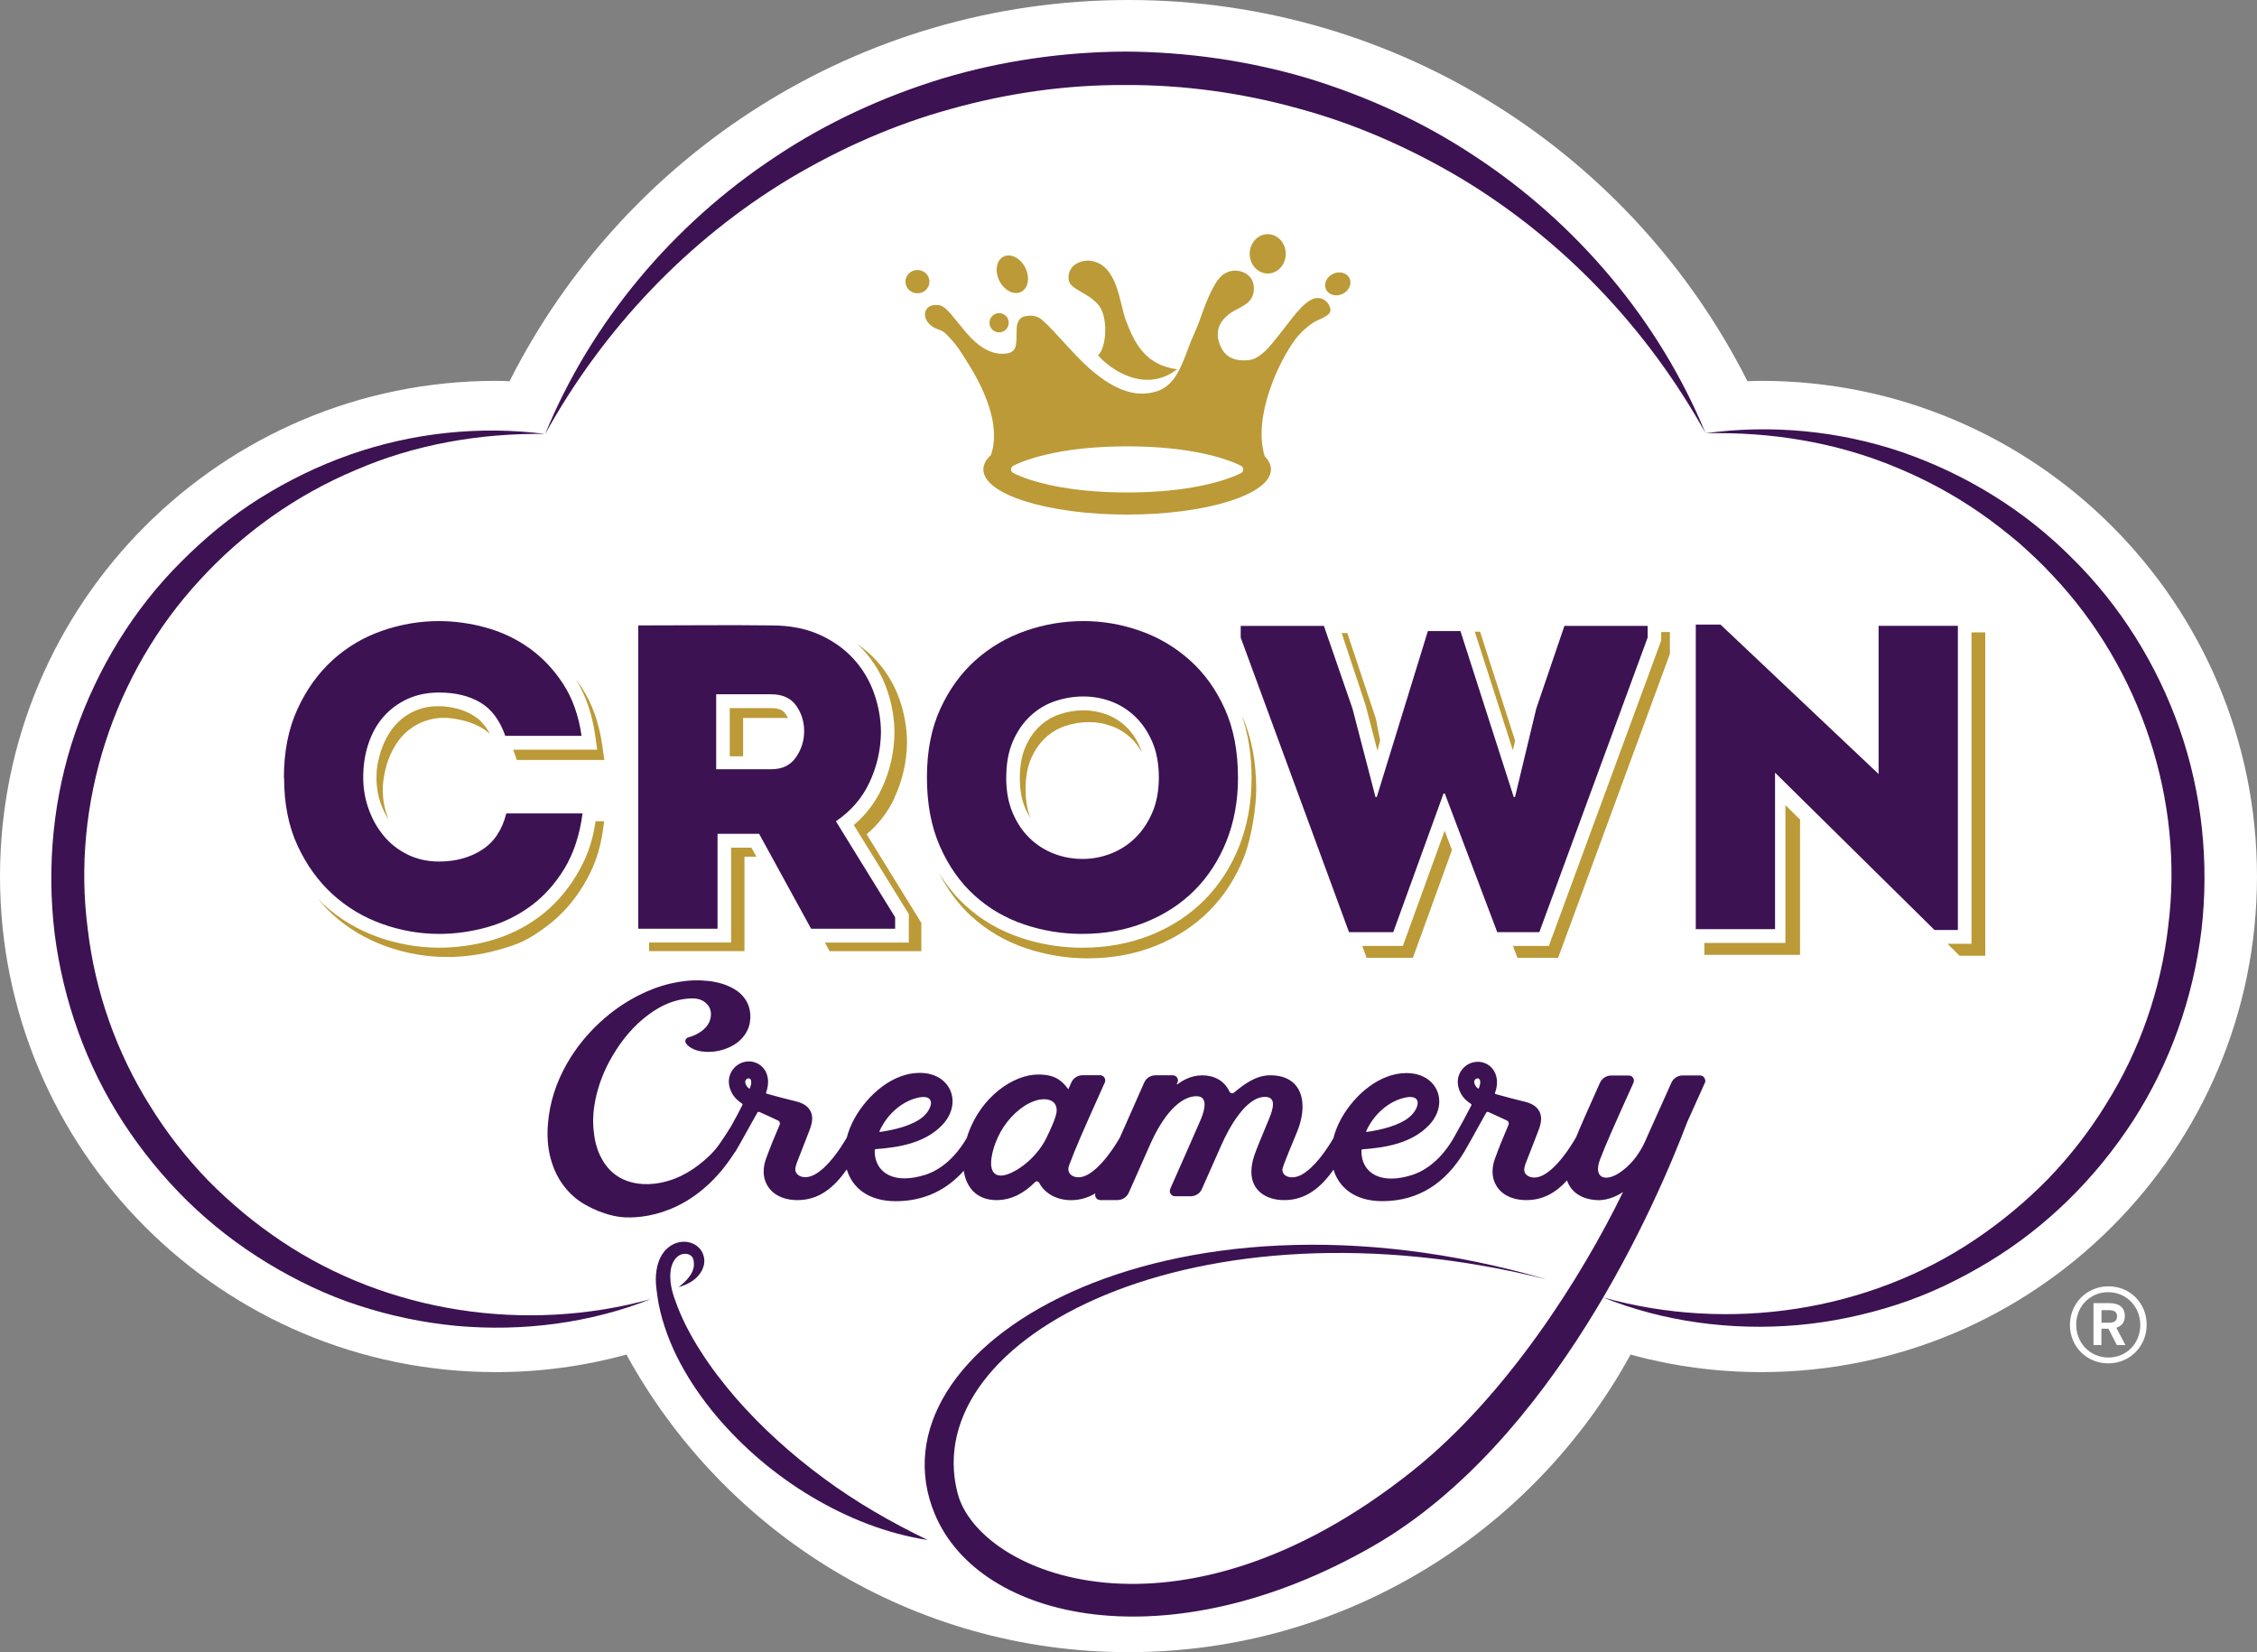
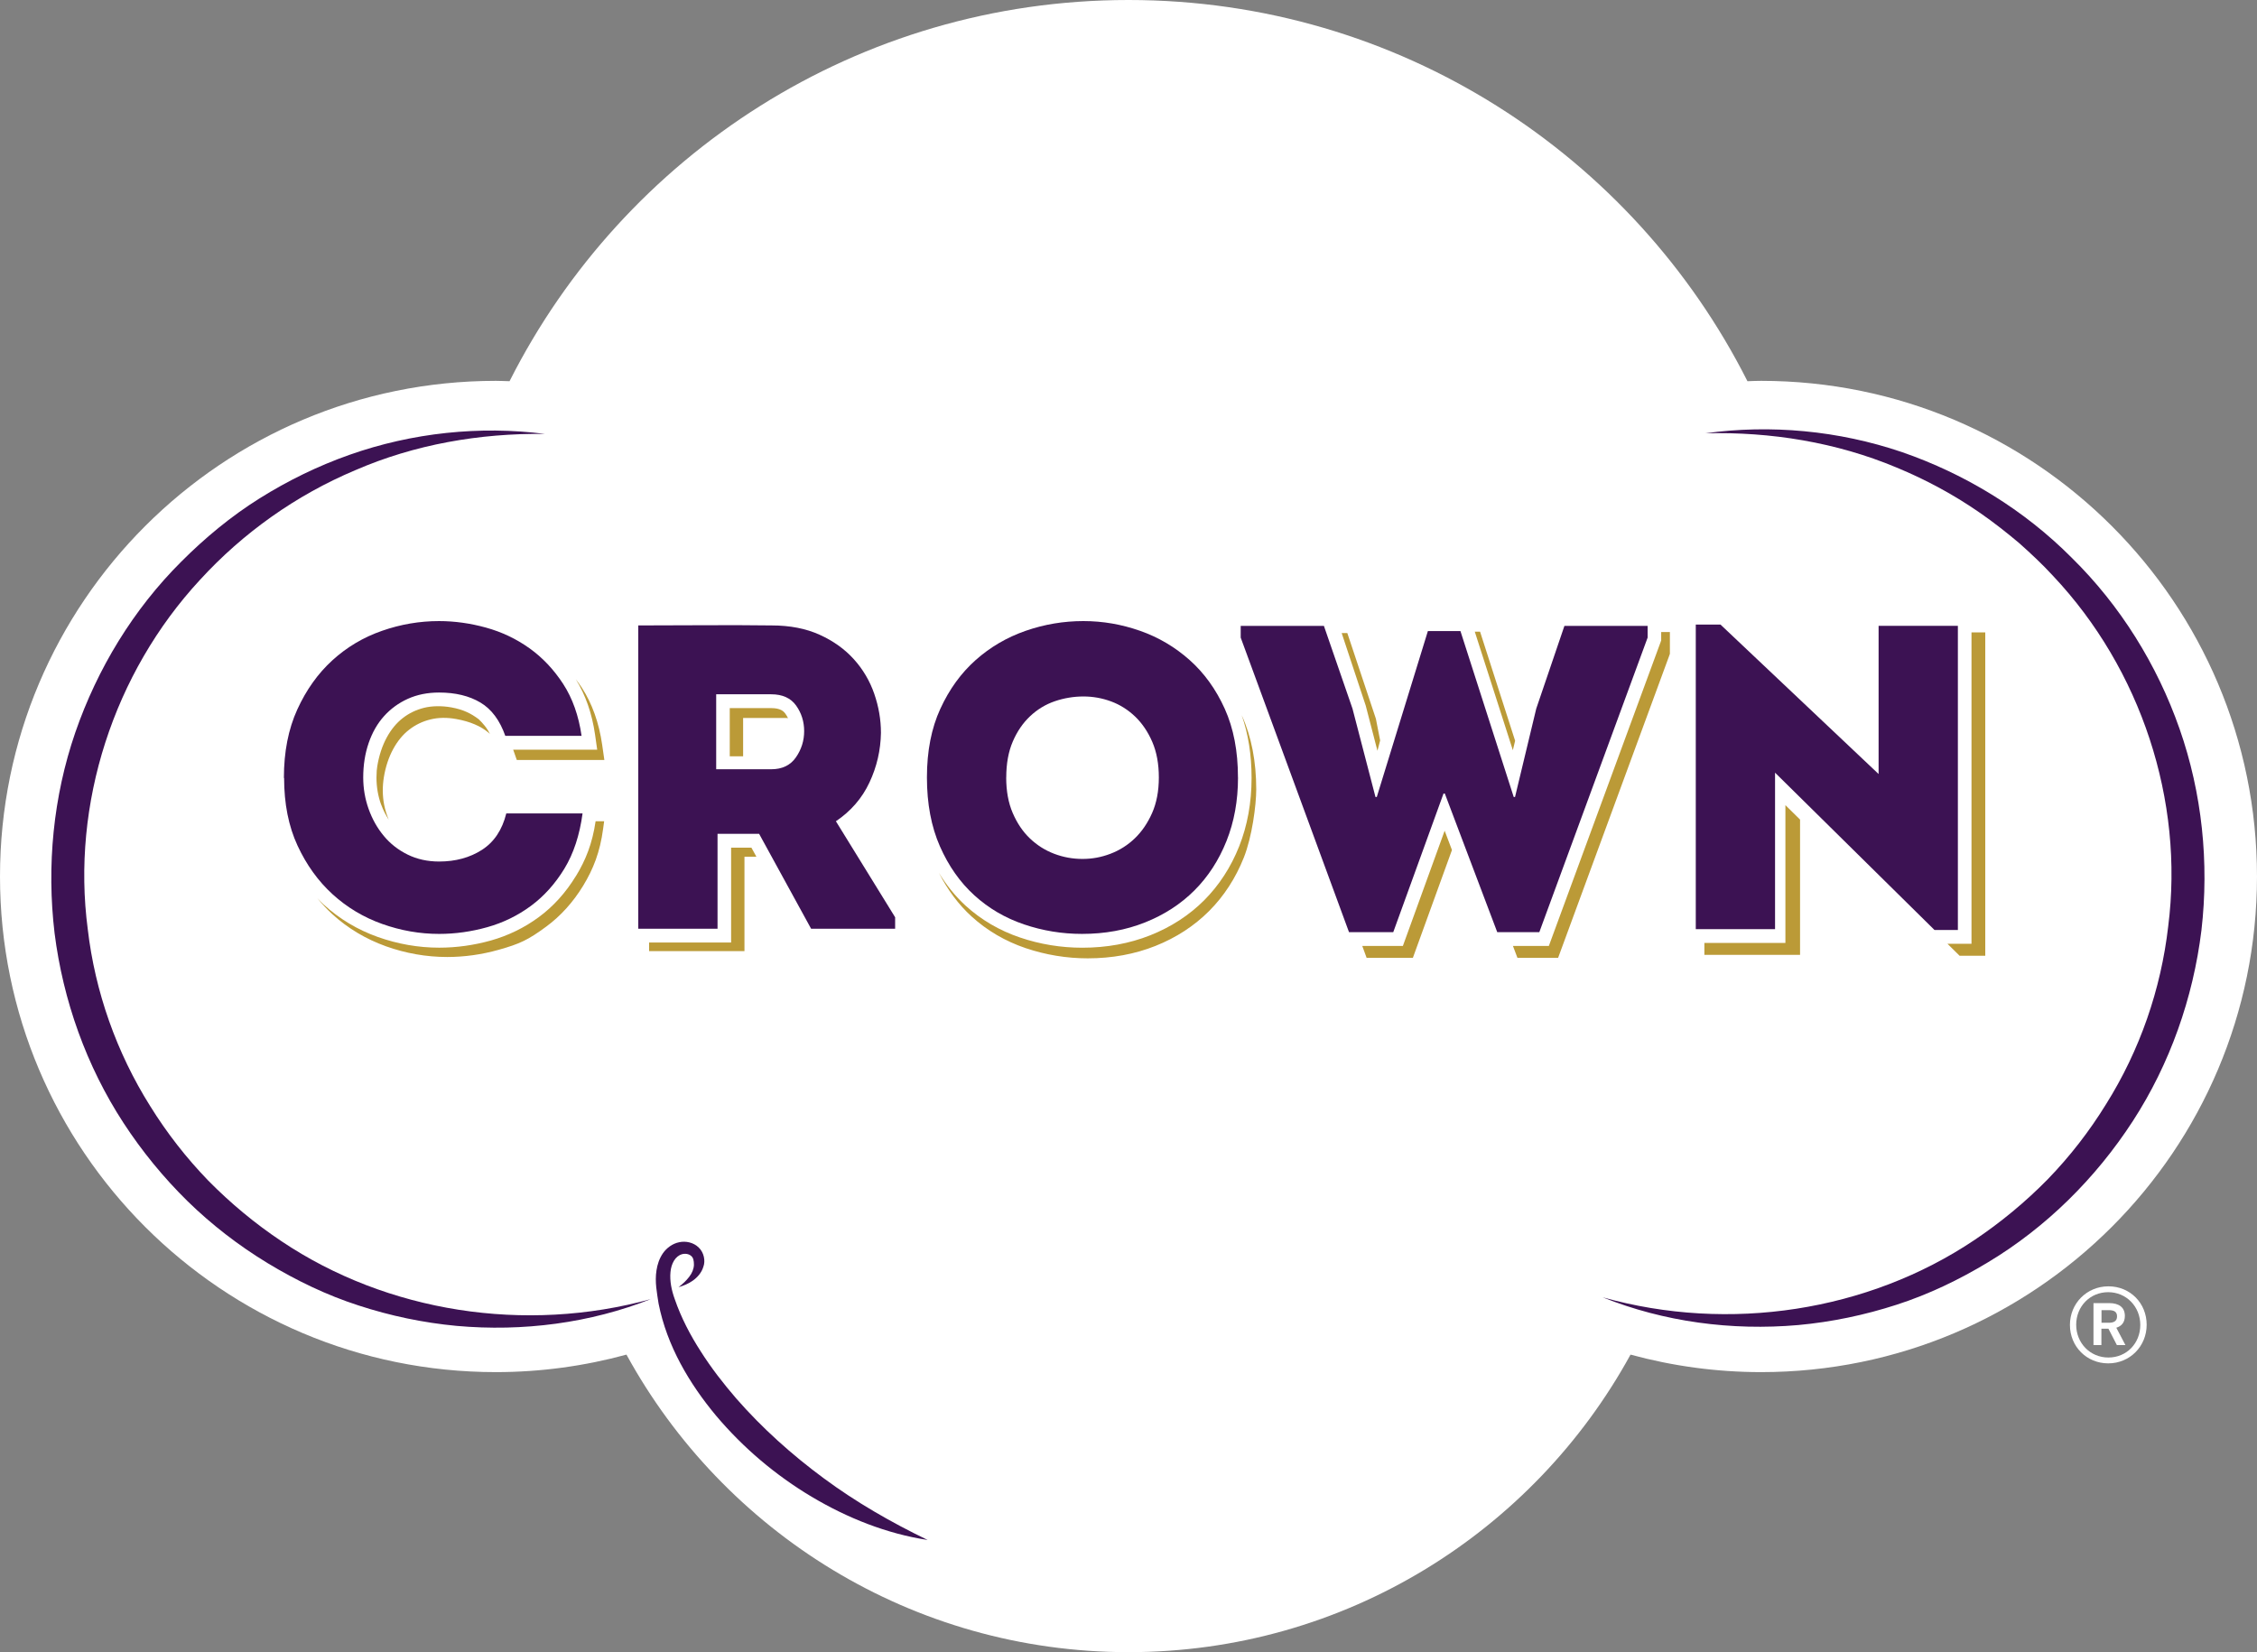
<svg xmlns="http://www.w3.org/2000/svg" id="uuid-568937b1-7f4d-44e8-b21b-e8ed3fff8cb2" viewBox="0 0 435.9 319.11">
  <rect x="0" y="0" width="435.9" height="319.11" fill="#808080" stroke="none" />
  <defs>
    <style>.uuid-858d26c1-b48f-4fc9-b587-e4c08b15ec68{fill:#3c1253;}.uuid-858d26c1-b48f-4fc9-b587-e4c08b15ec68,.uuid-b3471b4d-8ec3-4639-979a-21e001359ef4,.uuid-fa91e8ee-042d-4ad2-aad6-e8bcf3187877{stroke-width:0px;}.uuid-b3471b4d-8ec3-4639-979a-21e001359ef4{fill:#bb9a37;}.uuid-fa91e8ee-042d-4ad2-aad6-e8bcf3187877{fill:#fff;}</style>
  </defs>
  <g id="uuid-99182b86-ae3c-4729-8353-f997e149ec54">
    <path class="uuid-fa91e8ee-042d-4ad2-aad6-e8bcf3187877" d="m399.77,255.91c0-4.16,3.25-7.46,7.44-7.46s7.38,3.25,7.38,7.42-3.25,7.46-7.42,7.46-7.4-3.25-7.4-7.42Zm13.59,0c0-3.54-2.69-6.33-6.2-6.33s-6.18,2.75-6.18,6.29,2.69,6.33,6.22,6.33,6.16-2.75,6.16-6.29Zm-9.02-4.22h3c1.92,0,3.04.83,3.04,2.48,0,1.28-.66,1.96-1.65,2.28l1.76,3.35h-1.65l-1.63-3.16h-1.36v3.16h-1.53v-8.11Zm2.92,3.8c1.03,0,1.61-.35,1.61-1.24s-.58-1.2-1.63-1.2h-1.37v2.44h1.39Z" />
    <path class="uuid-fa91e8ee-042d-4ad2-aad6-e8bcf3187877" d="m340.14,73.56c-.89,0-1.77.04-2.65.07C315.45,29.96,270.21,0,217.95,0s-97.5,29.96-119.54,73.63c-.88-.02-1.76-.07-2.65-.07C42.87,73.56,0,116.42,0,169.29s42.87,95.73,95.76,95.73c8.74,0,17.19-1.19,25.23-3.38,18.76,34.25,55.15,57.47,96.96,57.47s78.2-23.23,96.96-57.47c8.04,2.19,16.5,3.38,25.23,3.38,52.89,0,95.76-42.86,95.76-95.73s-42.87-95.73-95.76-95.73Z" />
-     <path class="uuid-b3471b4d-8ec3-4639-979a-21e001359ef4" d="m256.41,60.83c-.3.23-.64.4-.96.59-.16.09-.34.17-.52.24-.89.35-1.68.87-2.41,1.47-.86.7-1.64,1.47-2.3,2.35-3.1,4.08-8.33,14.89-5.97,22.64.78.81,1.21,1.66,1.21,2.55,0,4.81-12.43,8.72-27.77,8.72s-27.77-3.9-27.77-8.72c0-.98.52-1.92,1.48-2.8,2.58-7.75-4.3-17.42-5.64-19.6-.87-1.42-1.95-2.69-3.15-3.86-.34-.33-.73-.56-1.19-.71-.64-.2-1.25-.49-1.75-.94-.46-.4-.8-.87-.96-1.46-.09-.36-.11-.73,0-1.09.24-.78.88-1.2,1.72-1.29.13-.01.27,0,.4-.01.74-.03,1.34.26,1.84.74.37.35.73.71,1.05,1.09.89,1.07,1.75,2.16,2.65,3.23.85,1.02,1.78,1.98,2.86,2.78.94.69,1.96,1.22,3.12,1.46.74.15,1.5.17,2.24.04.91-.16,1.47-.71,1.61-1.6.07-.45.1-.9.12-1.35.02-.6,0-1.21.03-1.81.02-.52.11-1.02.37-1.5.25-.45.62-.75,1.12-.87,1.25-.29,2.42-.21,3.43.68.77.68,1.5,1.4,2.19,2.15,1.42,1.54,2.82,3.08,4.26,4.6,1.73,1.82,3.58,3.52,5.69,4.95,1.19.8,2.45,1.47,3.83,1.95,1.31.45,2.66.66,4.04.54,1.46-.12,2.86-.49,4.03-1.4.85-.66,1.5-1.49,2.03-2.4.66-1.13,1.16-2.33,1.63-3.55.55-1.43,1.06-2.89,1.71-4.28.76-1.64,1.3-3.35,1.93-5.03.55-1.48,1.2-2.93,1.98-4.31.34-.6.75-1.15,1.23-1.65,1.06-1.03,2.54-1.26,3.59-1,1.3.24,2.39,1.18,2.66,2.48.11.55.13,1.08.03,1.63-.19,1.05-.8,1.84-1.71,2.42-.53.34-1.1.62-1.66.92-.73.38-1.4.82-1.99,1.38-1.43,1.37-1.9,2.99-1.32,4.86.27.87.64,1.68,1.32,2.33.68.65,1.51,1.03,2.47,1.15.72.09,1.43.09,2.15-.01.6-.08,1.14-.33,1.63-.65.99-.65,1.81-1.46,2.54-2.35.97-1.16,1.89-2.36,2.82-3.55.93-1.2,1.85-2.42,2.91-3.52.57-.59,1.17-1.13,1.91-1.53.41-.22.83-.37,1.31-.37.83-.01,1.44.37,1.93.96.2.25.34.56.45.86.21.57.05,1.07-.44,1.45Zm-29.08,10.49c-5.97-.81-8.13-4.73-9.92-9.53-1.23-3.29-1.55-10.68-6.75-11.41-1.78-.25-4.44.74-4.29,3.47.12,2.15,3.78,2.51,5.87,5.16,1.78,2.25,1.52,8.09-.17,9.62,2.55,2.94,9.22,7.35,15.26,2.7Zm17.51-26.09c-1.92,0-3.48,1.7-3.48,3.8s1.56,3.8,3.48,3.8,3.48-1.7,3.48-3.8-1.56-3.8-3.48-3.8Zm-51.01,4.33c-1.39.68-1.76,2.77-.83,4.65.93,1.88,2.81,2.86,4.2,2.17s1.76-2.77.83-4.65c-.93-1.88-2.81-2.86-4.2-2.17Zm63.65,3.32c-1.26.58-1.88,1.92-1.39,3s1.92,1.48,3.17.9c1.26-.58,1.88-1.92,1.39-3s-1.92-1.48-3.17-.9Zm-80.29-.73c-1.28,0-2.32,1.01-2.32,2.25s1.04,2.25,2.32,2.25,2.32-1.01,2.32-2.25-1.04-2.25-2.32-2.25Zm15.77,8.33c-1.03,0-1.86.83-1.86,1.86s.83,1.86,1.86,1.86,1.86-.83,1.86-1.86-.83-1.86-1.86-1.86Zm46.73,30.89c.56-.28.56-1.12,0-1.4-3.07-1.55-10.18-3.76-22-3.76s-18.92,2.2-22,3.75c-.56.28-.56,1.12,0,1.4,3.07,1.55,10.18,3.76,22,3.76s18.92-2.2,22-3.75Z" />
-     <path class="uuid-858d26c1-b48f-4fc9-b587-e4c08b15ec68" d="m105.27,83.87c8.84-21.6,24.66-40.52,44.48-53.58,9.87-6.6,20.81-11.62,32.2-15.11,11.42-3.43,23.35-5.14,35.28-5.22,11.93.06,23.87,1.75,35.3,5.14,11.4,3.47,22.35,8.45,32.24,15.03,19.85,13.01,35.71,31.9,44.6,53.49-11.31-20.37-27.72-37.48-47.28-49.22-9.8-5.82-20.28-10.45-31.24-13.42-10.92-3.05-22.26-4.61-33.6-4.56-11.34-.05-22.67,1.56-33.59,4.62-10.95,3-21.43,7.65-31.22,13.49-19.54,11.79-35.91,28.93-47.17,49.34Z" />
    <path class="uuid-858d26c1-b48f-4fc9-b587-e4c08b15ec68" d="m329.35,83.69c12.6-1.74,25.73-.53,37.98,3.63,12.22,4.22,23.62,11.17,32.83,20.45,9.32,9.17,16.44,20.59,20.78,32.99,4.35,12.42,5.74,25.84,4.23,38.92-1.6,13.07-6.09,25.81-13.25,36.85-7.15,11.02-16.69,20.49-27.91,27.24-5.58,3.38-11.5,6.23-17.7,8.23-6.19,2.01-12.58,3.34-19.02,3.93-12.88,1.13-25.95-.62-37.77-5.36,24.5,6.88,51.28,2.7,71.79-11.05,5.12-3.43,9.88-7.37,14.18-11.75,4.27-4.41,8.05-9.28,11.26-14.5,6.51-10.37,10.61-22.2,12-34.34,3.11-24.31-5.28-49.7-22.21-67.67-2.08-2.27-4.34-4.38-6.65-6.43-2.37-1.99-4.8-3.9-7.34-5.67-5.08-3.54-10.58-6.52-16.34-8.89-11.52-4.82-24.17-6.9-36.88-6.58Z" />
    <path class="uuid-858d26c1-b48f-4fc9-b587-e4c08b15ec68" d="m125.79,250.88c-11.78,4.67-24.8,6.36-37.61,5.21-6.41-.6-12.77-1.93-18.92-3.94-6.17-1.99-12.05-4.83-17.61-8.2-5.56-3.38-10.75-7.38-15.42-11.94-4.65-4.57-8.82-9.66-12.39-15.14-7.15-10.97-11.66-23.63-13.3-36.63-1.55-13.01-.26-26.37,4-38.76,4.27-12.36,11.23-23.8,20.46-32.99,4.59-4.6,9.62-8.77,15.1-12.21,5.49-3.44,11.32-6.29,17.39-8.43,12.15-4.29,25.21-5.64,37.76-4.04-12.65-.16-25.22,2.05-36.62,7-11.44,4.81-21.71,12.12-29.99,21.17-16.7,18.02-24.88,43.32-21.69,67.5,1.41,12.08,5.56,23.82,12.05,34.15,3.21,5.18,6.98,10.02,11.23,14.41,4.29,4.35,9.02,8.29,14.12,11.69,20.41,13.7,47.04,17.9,71.45,11.16Z" />
-     <path class="uuid-858d26c1-b48f-4fc9-b587-e4c08b15ec68" d="m329.33,208.73c0-.53-.41-1.01-.99-1.01h-3.37c-.94,0-1.79.55-2.17,1.41-1.83,4.07-3.35,7.46-4.64,10.33-.34.75-1.62,4.38-5.11,6.87-1.06.76-2.06,1.13-2.84,1.13-.96,0-1.58-.57-1.58-1.69,0-.51.13-1.13.41-1.87,1.13-2.94,2.34-5.68,6.44-14.78.29-.66-.2-1.39-.92-1.39h-3.38c-.94,0-1.8.56-2.18,1.42-2.32,5.17-3.65,8.17-4.62,10.54-.01.02-.03.04-.04.06-1.34,2.32-3.72,5.82-6.25,7.2-.62.33-1.24.49-1.79.49-.51,0-.97-.14-1.32-.39-.43-.32-.6-.68-.6-1.12,0-.68.4-1.54.87-2.74l1.84-4.74c.29-.75.55-1.55.55-2.35,0-.44-.08-.87-.27-1.3-.64-1.4-2.08-1.84-3.45-2.15-1.14-.26-3.05-.78-5.05-1.33-.09-.03-.18-.1-.14-.19.11-.32.19-.61.25-.86.09-.42.14-.83.14-1.22,0-1.2-.42-2.26-1.22-3-.68-.63-1.58-.97-2.5-.97-.36,0-.73.05-1.09.16-1.11.34-2.03,1.18-2.47,2.24-.2.48-.3.98-.3,1.5,0,.73.2,1.47.58,2.19.45.85,1.11,1.49,1.96,2.04.09.06.14.17.1.26-.74,1.47-2.02,3.84-3.43,6.32h0c-2.26,3.91-5.15,6.25-8.11,7.18-1.47.46-2.79.67-3.94.67-3.88,0-5.87-2.4-5.76-5.49,0-.11.12-.15.22-.16,4.58-.34,9.51-1.2,12.82-4.66,1.36-1.42,1.99-3.05,1.99-4.57,0-2.94-2.35-5.5-6.33-5.5-5.19,0-10.01,4.16-12.59,8.77-.71,1.28-1.21,2.57-1.54,3.84-1.36,2.32-3.68,5.69-6.16,7.04-.62.33-1.25.49-1.81.49-1.06,0-1.87-.54-1.87-1.47,0-.68,2.24-5.78,2.92-7.52.64-1.64.97-3.23.97-4.67,0-3.49-1.95-6.05-6.21-6.05-2.71,0-4.88,1.57-7.02,3.34-.29.24-.72.15-.88-.19-.99-2.12-2.96-3.14-5.25-3.14s-3.96,1.1-4.83,1.75c-.05.03-.11-.02-.09-.07l.14-.32c.29-.65-.22-1.37-.93-1.37h-3.34c-.93,0-1.78.54-2.16,1.39-1.85,4.19-3.4,7.69-4.69,10.6,0,0,0,0,0,.01-1.34,2.32-3.73,5.83-6.27,7.21-.62.34-1.23.49-1.76.49-1.12,0-1.94-.65-1.94-1.59,0-.21.04-.43.13-.67,1.32-3.54,2.58-6.4,6.91-16.04.3-.66-.19-1.41-.91-1.41h-3.38c-.93,0-1.79.55-2.17,1.4-.22.49-.43.95-.55,1.23-.02.04-.07.04-.1.01,0,0-.37-.55-.88-1.06-1.22-1.22-2.63-1.72-4.87-1.72-4.73,0-10.94,4.18-13.51,11.38-.1.28-.19.58-.28.87-2.26,3.88-5.13,6.21-8.08,7.14-1.47.46-2.79.67-3.94.67-3.88,0-5.87-2.4-5.76-5.49,0-.11.12-.15.22-.16,4.58-.34,9.51-1.2,12.82-4.66,1.36-1.42,1.99-3.05,1.99-4.57,0-2.94-2.35-5.5-6.33-5.5-5.19,0-10.01,4.16-12.59,8.77-.69,1.24-1.19,2.5-1.51,3.74-1.35,2.32-3.7,5.78-6.23,7.15-.62.33-1.24.49-1.79.49-.51,0-.97-.14-1.32-.39-.43-.32-.6-.68-.6-1.12,0-.68.4-1.54.87-2.74l1.84-4.74c.29-.75.55-1.55.55-2.35,0-.44-.08-.87-.27-1.3-.64-1.4-2.08-1.84-3.45-2.15-1.14-.26-3.05-.78-5.05-1.33-.09-.03-.18-.1-.14-.19.11-.32.19-.61.25-.86.09-.42.14-.83.14-1.22,0-1.2-.42-2.26-1.22-3-.68-.63-1.58-.97-2.5-.97-.36,0-.73.05-1.09.16-1.11.34-2.03,1.18-2.47,2.24-.2.48-.3.98-.3,1.5,0,.73.2,1.47.58,2.19.45.85,1.11,1.49,1.96,2.04.09.06.14.17.1.26-.52,1.04-1.31,2.52-2.22,4.17-1,1.62-2.07,3.18-2.43,3.68-.79,1.09-1.75,2.04-2.78,2.92-2.79,2.4-5.92,4.03-9.59,4.46-1.44.17-2.87.11-4.29-.24-2.89-.72-4.92-2.51-6.2-5.21-.72-1.52-1.08-3.14-1.24-4.82-.2-1.97-.07-3.92.32-5.86.61-3.02,1.73-5.85,3.28-8.49,1.85-3.17,4.15-5.94,7.09-8.1,2.3-1.69,4.81-2.84,7.67-3.05,1.16-.08,2.28.01,3.23.79.83.68,1.16,1.59,1.04,2.66-.14,1.21-.8,2.1-1.73,2.81-.8.61-1.71,1.01-2.67,1.27-.46.12-.67.76-.41,1.1.16.22.34.44.56.61.99.75,2.15,1.01,3.36,1.06,1.61.06,3.15-.25,4.61-.95,1.2-.57,2.22-1.38,2.96-2.52.59-.91.9-1.91.95-3,.06-1.31-.22-2.54-.95-3.64-.78-1.18-1.87-1.95-3.13-2.52-1.72-.78-3.53-1.08-5.39-1.16-1.97-.09-3.92.14-5.84.58-2.19.5-4.27,1.29-6.28,2.31-2.72,1.38-5.21,3.13-7.46,5.21-2.5,2.31-4.62,4.93-6.33,7.9-2.11,3.68-3.41,7.62-3.72,11.88-.16,2.14-.04,4.26.49,6.34.78,3.04,2.28,5.63,4.66,7.66,2.37,2.01,6.54,3.76,9.81,3.88,5.24.21,14.28-1.81,21.08-12.48.08-.1.17-.19.24-.32.09-.15.23-.41.41-.71.17-.29.34-.59.51-.89.76-1.35,1.89-3.37,3.19-5.71.16-.29.27-.33.57-.2.85.38,2.68,1.21,3.52,1.62.22.1.33.33.33.56,0,.1-.02.19-.06.28-1.19,2.77-1.89,4.53-2.65,6.63-.27.74-.42,1.56-.42,2.37,0,.54.07,1.07.22,1.57.85,2.75,3.45,3.95,6.3,3.95h0c4.23,0,7.11-2.5,9.53-5.93,1.06,3.57,4.21,6.14,9.44,6.14h0c5.45,0,9.8-2.13,13.16-5.88.05.29.09.59.16.87.76,2.98,2.87,4.8,6.17,4.8,2.96,0,5.41-1.44,7.46-3.5.24-.25.64-.11.8.2.91,1.8,3.14,3.31,6.1,3.31,1.79,0,3.34-.49,4.72-1.32-.2.63.26,1.3.94,1.3h3.34c.94,0,1.8-.57,2.18-1.44.77-1.74,3.02-6.83,4.18-9.44,1.64-3.69,4.87-9.13,8.89-9.18,1.14-.01,1.56.66,1.56,1.63,0,.83-.31,1.86-.73,2.86-.86,2.02-4.2,9.57-5.89,13.38-.06.14-.09.29-.09.43,0,.54.41,1.02.99,1.02h3.04c.92,0,1.78-.52,2.15-1.37,1.11-2.51,2.68-6.03,3.76-8.48,1.47-3.34,4.74-9.34,8.43-9.34,1.14,0,1.55.58,1.55,1.43,0,.75-.31,1.72-.71,2.7-1.51,3.65-2.47,5.93-2.88,7.14-.41,1.19-.58,2.26-.58,3.21,0,3.57,2.76,5.46,6.38,5.46h0c4.15,0,7.11-2.49,9.48-5.89,1.08,3.55,4.22,6.09,9.42,6.09h0c7.06,0,12.29-3.56,15.88-9.6.02-.04.04-.07.06-.11.47-.81,2.08-3.65,4.07-7.27.16-.29.27-.33.57-.2.85.38,2.68,1.21,3.52,1.62.22.1.33.33.33.56,0,.1-.02.19-.06.28-1.19,2.77-1.89,4.53-2.65,6.63-.27.74-.42,1.56-.42,2.37,0,.54.07,1.07.22,1.57.85,2.75,3.45,3.95,6.3,3.95h0c3.3,0,5.78-1.51,7.86-3.81.69,2.1,2.66,3.68,5.84,3.81,2.31.11,4.38-1.15,4.98-1.56-7.89,16.19-22.35,39.27-40.7,53.89-45.38,36.15-83.78,19.88-87.82,4.28-7.84-30.23,46.15-58.23,113.87-41.28-74.23-21.62-131.8,13.13-118.24,45.38,8.7,20.7,45.2,28.73,84.58,6.13,34.96-20.06,54.99-66.84,60.7-81.9,1.44-3.2,2.71-6.02,3.43-7.63.06-.14.09-.28.09-.42Zm-58.59,3.43c.65-.19,1.19-.28,1.61-.28,1.03,0,1.45.49,1.45,1.15,0,.79-.6,1.84-1.45,2.6-2.03,1.8-5.74,2.62-8.38,3-.08.01-.15-.06-.12-.13,1.47-3.3,4.22-5.56,6.89-6.34Zm-94,0c.65-.19,1.19-.28,1.61-.28,1.03,0,1.45.49,1.45,1.15,0,.79-.6,1.84-1.45,2.6-2.03,1.8-5.74,2.62-8.38,3-.08.01-.15-.06-.12-.13,1.47-3.3,4.22-5.56,6.89-6.34Zm-31.72-2.6c-.03.16-.09.34-.16.56-.04.1-.15.17-.24.1h0c-.22-.18-.38-.37-.49-.58-.1-.19-.2-.43-.2-.67,0-.09.01-.19.05-.27.09-.22.29-.35.44-.39.05-.02.11-.02.16-.02.12,0,.23.04.32.12.13.12.19.34.19.62,0,.16-.02.35-.07.55Zm57.18,10.03c-2.2,4.62-6.85,7.47-8.86,7.47h0c-1.44,0-1.93-1.04-1.93-2.4,0-1.21.39-2.67.83-3.86,1.16-3.09,3.13-5.51,5.46-7.09,1.37-.93,2.81-1.4,3.96-1.4,1.41,0,2.42.7,2.42,2.13,0,1.3-1.33,3.96-1.89,5.15Zm83.61-10.03c-.03.16-.09.34-.16.56-.04.1-.15.17-.24.1h0c-.22-.18-.38-.37-.49-.58-.1-.19-.2-.43-.2-.67,0-.09.02-.19.05-.27.09-.22.29-.35.44-.39.05-.02.11-.02.16-.02.12,0,.24.04.32.12.13.12.19.34.19.62,0,.16-.02.35-.07.55Z" />
    <path class="uuid-858d26c1-b48f-4fc9-b587-e4c08b15ec68" d="m131.03,248.63c.79-.61,1.52-1.28,2.08-2.02.57-.73.89-1.56.91-2.31,0-.79-.1-1.39-.57-1.75-.43-.36-1.12-.48-1.74-.3-1.28.36-2.08,1.81-2.22,3.46-.16,1.67.19,3.48.84,5.25,1.22,3.55,2.97,6.9,5.02,10.08,2.02,3.19,4.36,6.19,6.84,9.07,5.01,5.73,10.73,10.86,16.91,15.42,6.19,4.58,12.9,8.45,20.06,11.91-7.88-1.2-15.49-4.23-22.41-8.35-6.93-4.13-13.2-9.43-18.45-15.65-5.18-6.22-9.49-13.49-11.11-21.67-.3-2.02-.76-4.15-.4-6.41.17-1.12.54-2.28,1.25-3.31.72-1.02,1.84-1.86,3.14-2.12,1.28-.27,2.75.03,3.77,1.03,1.03.99,1.31,2.58.9,3.69-.35,1.19-1.18,2.08-2.03,2.69-.87.62-1.83,1-2.79,1.28Z" />
    <path class="uuid-858d26c1-b48f-4fc9-b587-e4c08b15ec68" d="m54.83,150.25c0-5.02.86-9.43,2.59-13.22,1.73-3.79,3.99-6.96,6.78-9.5,2.79-2.54,5.98-4.44,9.58-5.69,3.6-1.26,7.27-1.88,11-1.88,3.01,0,6.04.42,9.08,1.26,3.04.84,5.83,2.16,8.37,3.97,2.54,1.81,4.71,4.11,6.53,6.9,1.81,2.79,3,6.14,3.56,10.04h-14.73c-1.06-3.01-2.66-5.16-4.81-6.44-2.15-1.28-4.81-1.93-7.99-1.93-2.23,0-4.24.41-6.02,1.21-1.79.81-3.32,1.93-4.6,3.35-1.28,1.42-2.27,3.15-2.97,5.19-.7,2.04-1.05,4.25-1.05,6.65,0,2.12.35,4.16,1.05,6.11.7,1.95,1.67,3.68,2.93,5.19,1.25,1.51,2.79,2.71,4.6,3.6,1.81.89,3.84,1.34,6.07,1.34,3.18,0,5.94-.75,8.29-2.26,2.34-1.51,3.9-3.85,4.69-7.03h14.73c-.56,4.18-1.73,7.74-3.51,10.67-1.79,2.93-3.95,5.33-6.48,7.2-2.54,1.87-5.34,3.24-8.41,4.1-3.07.86-6.17,1.3-9.29,1.3-3.74,0-7.4-.64-11-1.92-3.6-1.28-6.79-3.19-9.58-5.73-2.79-2.54-5.05-5.68-6.78-9.41-1.73-3.74-2.59-8.09-2.59-13.05Z" />
    <path class="uuid-858d26c1-b48f-4fc9-b587-e4c08b15ec68" d="m172.88,177.2v2.18h-16.23l-10.04-18.33h-8.03v18.33h-15.31v-58.58c4.35,0,8.65-.01,12.89-.04,4.24-.03,8.53-.01,12.89.04,3.51,0,6.6.6,9.25,1.8,2.65,1.2,4.85,2.78,6.61,4.73,1.76,1.95,3.07,4.17,3.93,6.65.86,2.48,1.3,5.01,1.3,7.57-.06,3.35-.79,6.54-2.22,9.58-1.42,3.04-3.58,5.54-6.48,7.49l11.46,18.58Zm-23.93-28.62c2.12,0,3.71-.77,4.77-2.3,1.06-1.53,1.59-3.22,1.59-5.06s-.52-3.49-1.55-4.94c-1.03-1.45-2.64-2.18-4.81-2.18h-10.63v14.48h10.63Z" />
    <path class="uuid-858d26c1-b48f-4fc9-b587-e4c08b15ec68" d="m239.1,150.17c0,4.46-.74,8.55-2.22,12.26-1.48,3.71-3.54,6.89-6.19,9.54s-5.83,4.71-9.54,6.19c-3.71,1.48-7.77,2.22-12.18,2.22-3.85,0-7.59-.61-11.21-1.84-3.63-1.23-6.82-3.1-9.58-5.61-2.76-2.51-4.98-5.66-6.65-9.46-1.67-3.79-2.51-8.23-2.51-13.31s.86-9.5,2.59-13.26c1.73-3.77,4-6.9,6.82-9.41,2.82-2.51,6.04-4.39,9.66-5.65,3.63-1.26,7.34-1.88,11.13-1.88s7.39.63,10.96,1.88c3.57,1.25,6.76,3.14,9.58,5.65,2.82,2.51,5.08,5.65,6.78,9.41,1.7,3.77,2.55,8.19,2.55,13.26Zm-44.77,0c0,2.62.42,4.91,1.26,6.86.84,1.95,1.94,3.59,3.31,4.9,1.37,1.31,2.93,2.3,4.69,2.97s3.58,1,5.48,1,3.64-.33,5.4-1,3.32-1.66,4.69-2.97c1.37-1.31,2.48-2.94,3.35-4.9.86-1.95,1.3-4.24,1.3-6.86s-.42-4.91-1.26-6.86c-.84-1.95-1.94-3.58-3.31-4.9-1.37-1.31-2.92-2.29-4.64-2.93-1.73-.64-3.51-.96-5.36-.96s-3.74.31-5.52.92c-1.79.61-3.38,1.58-4.77,2.89-1.39,1.31-2.51,2.94-3.35,4.9-.84,1.95-1.26,4.27-1.26,6.95Z" />
    <path class="uuid-858d26c1-b48f-4fc9-b587-e4c08b15ec68" d="m282.06,121.89l10.29,32.05h.25l4.1-17.07,5.44-15.98h16.07v2.26l-20.92,56.9h-8.12l-10.13-26.78h-.25l-9.71,26.78h-8.54l-20.92-56.9v-2.26h16.07l5.52,15.98,4.44,17.07h.25l9.87-32.05h6.28Z" />
    <path class="uuid-858d26c1-b48f-4fc9-b587-e4c08b15ec68" d="m342.82,149.25v30.21h-15.31v-58.83h4.77l30.54,28.87v-28.62h15.31v58.74h-4.52l-30.79-30.38Z" />
    <path class="uuid-b3471b4d-8ec3-4639-979a-21e001359ef4" d="m115.34,144.8h-16.23c.03.09.07.17.1.27l.6,1.72h16.91l-.42-2.93c-.61-4.24-1.93-7.95-3.93-11.03-.37-.57-.77-1.11-1.17-1.64,1.87,3.01,3.13,6.59,3.72,10.67l.42,2.95Z" />
    <path class="uuid-b3471b4d-8ec3-4639-979a-21e001359ef4" d="m111.22,169.21c-1.95,3.2-4.36,5.87-7.16,7.93-2.78,2.05-5.89,3.56-9.24,4.51-3.29.92-6.65,1.39-9.99,1.39-4.02,0-8.01-.7-11.87-2.07-3.91-1.39-7.42-3.5-10.45-6.26-.42-.39-.81-.82-1.22-1.23.9,1.09,1.84,2.13,2.87,3.07,3.01,2.75,6.51,4.84,10.4,6.23,3.84,1.37,7.82,2.06,11.81,2.06,3.33,0,6.67-.47,9.94-1.39,4.08-1.15,5.69-1.9,9.2-4.49,2.78-2.05,5.18-4.71,7.12-7.89,1.95-3.21,3.25-6.48,3.85-10.98l.2-1.47h-1.65c-.63,4.29-1.9,7.48-3.8,10.59Z" />
    <path class="uuid-b3471b4d-8ec3-4639-979a-21e001359ef4" d="m73.62,155.41c.38,1.06.89,2.02,1.46,2.93-.39-.94-.7-1.92-.9-2.96-.32-1.71-.33-3.48-.05-5.23.33-2.04.94-3.88,1.81-5.48.84-1.54,1.87-2.8,3.08-3.73,1.22-.95,2.56-1.6,4.1-1.98,1.52-.38,3.2-.41,5.01-.08,2.63.47,4.75,1.37,6.28,2.68.08.07.14.16.21.23-.53-1.17-1.4-2.13-2.16-2.87-1.44-1.08-2.94-1.87-5.29-2.29-1.82-.33-3.75-.3-5.27.08-1.55.39-2.9,1.04-4.12,1.99-1.21.94-2.25,2.2-3.09,3.75-.87,1.6-1.48,3.46-1.82,5.51-.05.29-.07.58-.11.88-.03.44-.05.88-.05,1.34,0,1.82.3,3.58.9,5.24Z" />
    <path class="uuid-b3471b4d-8ec3-4639-979a-21e001359ef4" d="m143.53,138.67h8c.24,0,.46.01.66.04-.14-.29-.3-.57-.5-.85-.36-.51-1-1.09-2.71-1.09h-8.04v9.31h2.58v-7.41Z" />
    <polygon class="uuid-b3471b4d-8ec3-4639-979a-21e001359ef4" points="141.2 163.72 141.2 182.04 125.36 182.04 125.36 183.71 143.78 183.71 143.78 165.48 146.09 165.48 145.12 163.72 141.2 163.72" />
-     <path class="uuid-b3471b4d-8ec3-4639-979a-21e001359ef4" d="m172.72,154.13c1.56-3.34,2.39-6.9,2.45-10.62,0-2.83-.48-5.65-1.43-8.38-.97-2.78-2.46-5.3-4.43-7.49-1.09-1.21-2.35-2.29-3.75-3.24.45.42.89.84,1.3,1.29,1.98,2.2,3.48,4.73,4.45,7.53.96,2.75,1.44,5.58,1.44,8.42-.06,3.74-.89,7.32-2.46,10.68-1.27,2.72-3.08,5.08-5.39,7.04l10.62,17.2v5.49h-16.22l.92,1.67h17.72v-5.46l-10.56-17.12c2.3-1.95,4.1-4.3,5.37-7Z" />
    <path class="uuid-b3471b4d-8ec3-4639-979a-21e001359ef4" d="m239.83,138.19c1.25,3.57,1.89,7.61,1.89,12.07,0,4.77-.81,9.22-2.4,13.22-1.6,4.02-3.88,7.52-6.76,10.41-2.89,2.89-6.39,5.16-10.41,6.76-4,1.59-8.42,2.4-13.13,2.4-4.11,0-8.16-.66-12.04-1.98-3.95-1.34-7.48-3.4-10.49-6.14-1.98-1.81-3.7-3.95-5.17-6.36,1.69,3.29,3.79,6.14,6.33,8.45,3,2.73,6.51,4.78,10.44,6.11,3.86,1.3,7.89,1.97,11.98,1.97,4.69,0,9.08-.8,13.07-2.39,4-1.59,7.49-3.86,10.36-6.73,2.87-2.87,5.14-6.36,6.73-10.36,1.58-3.98,2.39-10.09,2.39-13.15,0-5.39-.93-10.19-2.77-14.25,0,0,0-.01-.01-.02Z" />
-     <path class="uuid-b3471b4d-8ec3-4639-979a-21e001359ef4" d="m198.07,152.47c0-2.3.35-4.29,1.04-5.9.69-1.6,1.61-2.95,2.73-4.01,1.13-1.06,2.38-1.82,3.82-2.31,1.5-.52,3.07-.78,4.66-.78s3.01.27,4.43.8c1.4.52,2.62,1.29,3.74,2.36.78.74,1.45,1.64,2.03,2.67-.1-.3-.19-.6-.31-.88-.69-1.62-1.61-2.98-2.72-4.05-1.12-1.07-2.35-1.85-3.76-2.37-1.43-.53-2.93-.8-4.46-.8-1.6,0-3.18.26-4.68.78-1.45.5-2.7,1.26-3.84,2.33-1.13,1.06-2.05,2.42-2.74,4.03-.69,1.62-1.05,3.62-1.05,5.93s.35,4.23,1.05,5.84c.29.69.64,1.32,1.01,1.91-.62-1.56-.94-3.41-.94-5.54Z" />
    <polygon class="uuid-b3471b4d-8ec3-4639-979a-21e001359ef4" points="292.62 143.08 285.85 122.01 284.83 122.01 292.18 144.9 292.62 143.08" />
    <polygon class="uuid-b3471b4d-8ec3-4639-979a-21e001359ef4" points="320.83 123.69 320.68 124.12 299.13 182.71 292.2 182.71 293.07 185.01 300.92 185.01 322.36 126.71 322.51 126.28 322.51 122.08 320.83 122.08 320.83 123.69" />
    <polygon class="uuid-b3471b4d-8ec3-4639-979a-21e001359ef4" points="270.94 182.71 263.1 182.71 263.94 185.01 272.87 185.01 280.42 164.18 279.01 160.45 270.94 182.71" />
    <polygon class="uuid-b3471b4d-8ec3-4639-979a-21e001359ef4" points="266.03 145.01 266.55 143.02 265.73 138.83 260.21 122.27 259.12 122.27 263.77 136.3 266.03 145.01" />
    <polygon class="uuid-b3471b4d-8ec3-4639-979a-21e001359ef4" points="380.76 122.14 380.76 182.29 376.12 182.29 378.46 184.6 383.42 184.6 383.42 122.14 380.76 122.14" />
    <polygon class="uuid-b3471b4d-8ec3-4639-979a-21e001359ef4" points="344.82 182.13 329.17 182.13 329.17 184.43 347.65 184.43 347.65 158.3 344.82 155.51 344.82 182.13" />
  </g>
</svg>